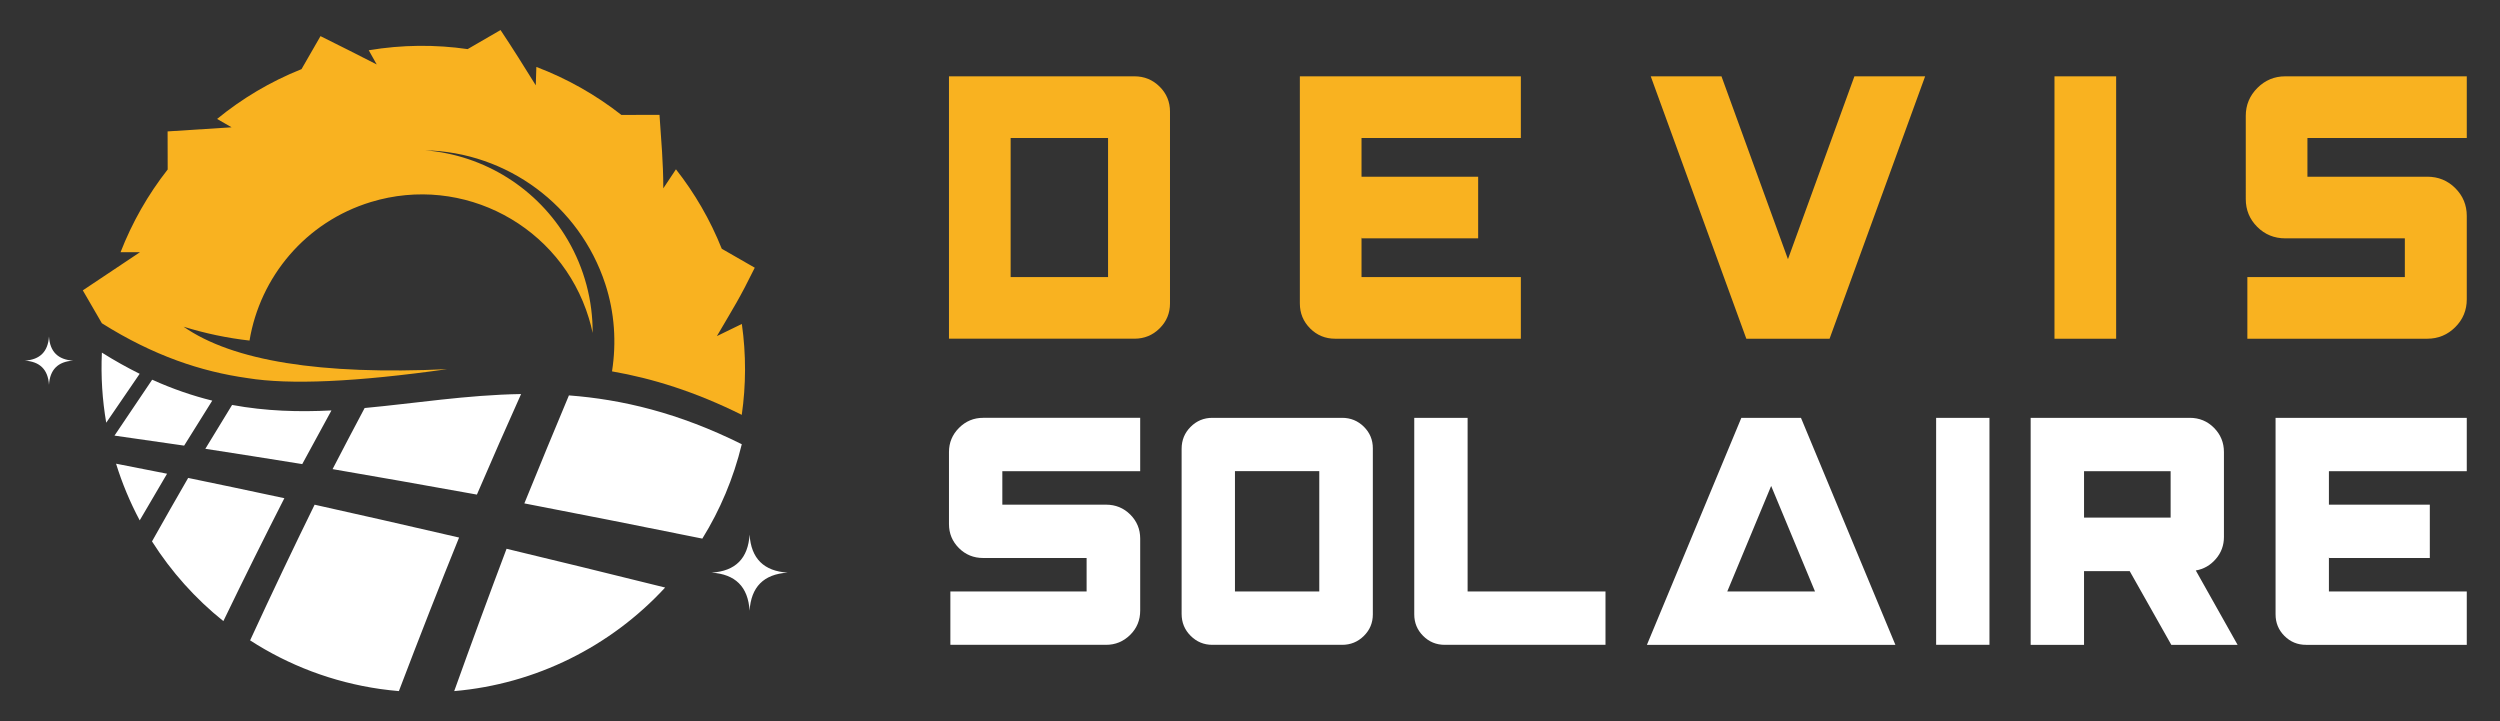
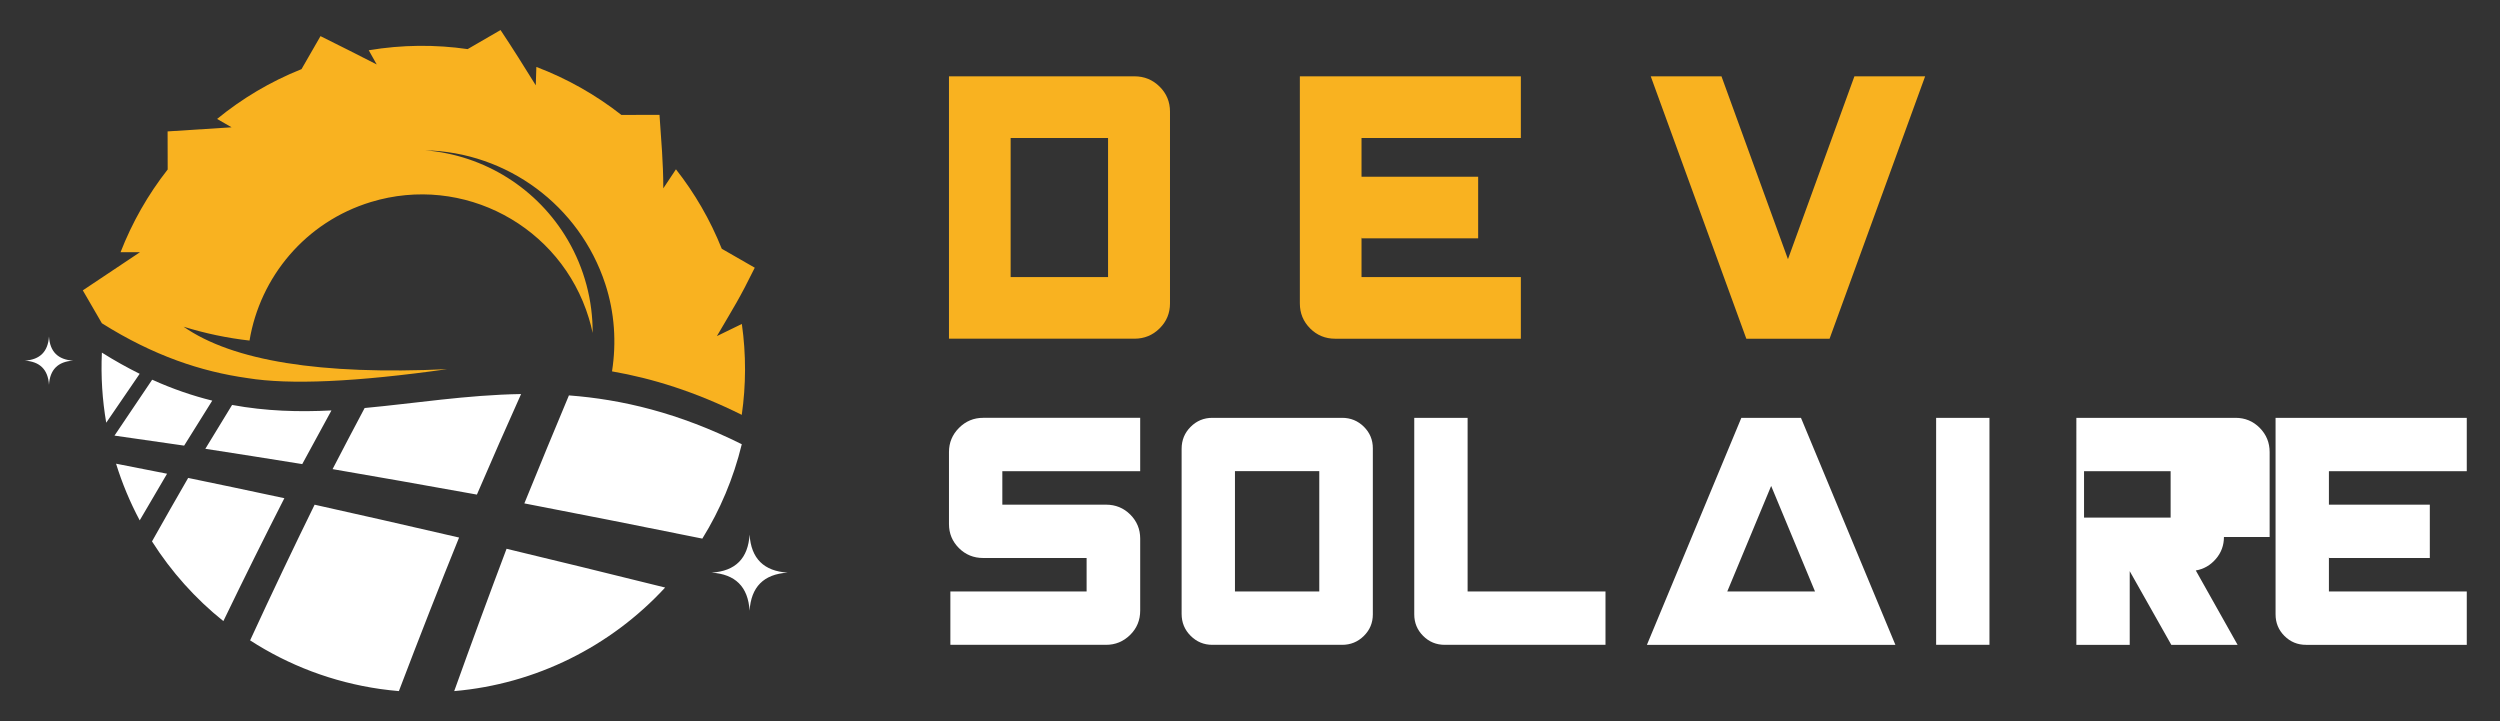
<svg xmlns="http://www.w3.org/2000/svg" xmlns:xlink="http://www.w3.org/1999/xlink" version="1.1" id="Calque_1" x="0px" y="0px" width="208px" height="60px" viewBox="0 0 208 60" enable-background="new 0 0 208 60" xml:space="preserve">
  <rect x="0" y="0" width="208" height="60" fill="#333333" stroke="none" />
  <g>
    <g>
      <g>
        <g>
          <path fill="#FFFFFF" d="M78.955,37.606c0-0.78,0.279-1.45,0.836-2.007c0.558-0.558,1.227-0.836,2.009-0.836h13.064v4.438h-11.47      v2.787h8.626c0.794,0,1.467,0.274,2.018,0.824c0.552,0.552,0.826,1.218,0.826,1.999v5.994c0,0.794-0.278,1.468-0.836,2.019      s-1.227,0.826-2.008,0.826H79.071v-4.439h11.335v-2.786H81.8c-0.795,0-1.467-0.274-2.019-0.825      c-0.551-0.551-0.826-1.218-0.826-1.998V37.606z" />
          <path fill="#FFFFFF" d="M111.665,34.764c0.705,0,1.307,0.246,1.807,0.738c0.499,0.494,0.748,1.094,0.748,1.796v13.816      c0,0.704-0.249,1.303-0.748,1.796c-0.5,0.493-1.102,0.74-1.807,0.74h-10.798c-0.705,0-1.307-0.252-1.806-0.751      c-0.5-0.497-0.75-1.105-0.75-1.823V37.338c0-0.718,0.25-1.326,0.75-1.825c0.499-0.5,1.101-0.749,1.806-0.749H111.665z       M109.764,49.211v-10.01h-7.015v10.01H109.764z" />
          <path fill="#FFFFFF" d="M122.105,34.764v14.447h11.472v4.439h-13.374c-0.705,0-1.304-0.247-1.796-0.74      c-0.493-0.493-0.741-1.092-0.741-1.796V34.764H122.105z" />
          <path fill="#FFFFFF" d="M144.88,34.764h4.96l7.856,18.887h-20.673L144.88,34.764z M143.709,49.211h7.3l-3.649-8.78      L143.709,49.211z" />
          <path fill="#FFFFFF" d="M165.523,53.65h-4.437V34.764h4.437V53.65z" />
-           <path fill="#FFFFFF" d="M185.032,44.677c0,0.69-0.221,1.301-0.671,1.825c-0.449,0.525-1.007,0.847-1.671,0.961l3.478,6.188      h-5.515l-3.46-6.13h-3.802v6.13h-4.44V34.764h13.24c0.793,0,1.465,0.278,2.019,0.836c0.548,0.557,0.822,1.227,0.822,2.007      V44.677z M180.596,43.063v-3.862h-7.204v3.862H180.596z" />
+           <path fill="#FFFFFF" d="M185.032,44.677c0,0.69-0.221,1.301-0.671,1.825c-0.449,0.525-1.007,0.847-1.671,0.961l3.478,6.188      h-5.515l-3.46-6.13v6.13h-4.44V34.764h13.24c0.793,0,1.465,0.278,2.019,0.836c0.548,0.557,0.822,1.227,0.822,2.007      V44.677z M180.596,43.063v-3.862h-7.204v3.862H180.596z" />
          <path fill="#FFFFFF" d="M189.327,51.114V34.764h15.908v4.438h-11.47v2.787h8.395v4.437h-8.377l-0.018-0.075v2.861h11.47v4.439      h-13.373c-0.705,0-1.305-0.247-1.797-0.74C189.572,52.417,189.327,51.818,189.327,51.114z" />
        </g>
      </g>
      <g>
        <g>
          <path fill="#F9B220" d="M94.388,6.35c0.815,0,1.512,0.285,2.089,0.855c0.576,0.569,0.866,1.263,0.866,2.077v15.966      c0,0.814-0.29,1.507-0.866,2.075c-0.577,0.571-1.273,0.856-2.089,0.856H78.955V6.35H94.388z M92.19,23.05V11.48h-8.105V23.05      H92.19z" />
          <path fill="#F9B220" d="M108.148,25.248V6.35h18.387v5.131h-13.256v3.221h9.704v5.129H113.3l-0.021-0.089v3.309h13.256v5.13      H111.08c-0.813,0-1.507-0.285-2.077-0.856C108.435,26.755,108.148,26.063,108.148,25.248z" />
          <path fill="#F9B220" d="M148.758,21.563l5.529-15.213h5.884l-7.95,21.83h-6.927l-7.952-21.83h5.885L148.758,21.563z" />
-           <path fill="#F9B220" d="M176.063,28.18h-5.13V6.35h5.13V28.18z" />
-           <path fill="#F9B220" d="M186.848,9.637c0-0.902,0.323-1.676,0.966-2.32c0.644-0.645,1.418-0.967,2.321-0.967h15.101v5.131      h-13.258v3.221h9.972c0.917,0,1.694,0.317,2.332,0.954c0.635,0.636,0.954,1.407,0.954,2.31v6.928      c0,0.919-0.322,1.695-0.967,2.332c-0.643,0.637-1.417,0.955-2.319,0.955H186.98v-5.13h13.103v-3.22h-9.948      c-0.918,0-1.696-0.319-2.332-0.954c-0.637-0.637-0.955-1.408-0.955-2.312V9.637z" />
        </g>
      </g>
    </g>
    <g>
      <g>
        <defs>
          <path id="SVGID_5_" d="M15.272,27.182c1.795,0.557,3.632,0.943,5.488,1.153c0.876-5.277,4.644-9.867,10.106-11.529      c7.676-2.337,15.793,1.992,18.128,9.669c0.125,0.406,0.228,0.815,0.315,1.225c0.014-2.674-0.678-5.342-2.063-7.719      c-2.499-4.285-6.936-7.078-11.879-7.476c6.84,0.153,12.841,4.597,14.983,11.094c0.792,2.405,0.945,4.897,0.57,7.299      c3.364,0.586,6.933,1.693,10.795,3.618c0.355-2.467,0.37-5.01,0.007-7.563l-2.076,1.01c1.452-2.482,1.851-3.058,3.151-5.689      l-2.745-1.576c-0.97-2.425-2.262-4.64-3.813-6.611l-1.051,1.583c-0.006-2.229-0.171-3.897-0.318-6.115l-3.168,0.008      c-2.144-1.681-4.533-3.029-7.077-3.994l-0.048,1.53C43.595,5.52,42.673,4.041,41.645,2.5l-2.737,1.586      c-2.683-0.388-5.454-0.369-8.229,0.096l0.664,1.181c-1.564-0.795-3.107-1.583-4.677-2.357l-1.579,2.746      c-2.595,1.037-4.951,2.446-7.024,4.144l1.204,0.696c-1.778,0.116-3.546,0.224-5.323,0.341l0.007,3.167      c-1.639,2.09-2.959,4.411-3.92,6.881h1.618c-1.586,1.06-3.172,2.118-4.759,3.177l1.586,2.737      c4.31,2.712,8.284,4.024,12.106,4.561c3.502,0.574,9.042,0.327,16.62-0.741C26.673,31.207,19.362,30.03,15.272,27.182" />
        </defs>
        <use xlink:href="#SVGID_5_" overflow="visible" fill-rule="evenodd" clip-rule="evenodd" fill="#F9B220" />
        <clipPath id="SVGID_2_">
          <use xlink:href="#SVGID_5_" overflow="visible" />
        </clipPath>
      </g>
      <g>
        <defs>
          <path id="SVGID_7_" d="M17.66,33.332c-1.628-0.402-3.29-0.969-5-1.74c-1.025,1.508-2.069,3.06-3.134,4.651      c1.79,0.255,3.706,0.527,5.795,0.833C16.111,35.799,16.891,34.553,17.66,33.332 M27.577,34.148      c-2.713,0.138-5.444,0.064-8.267-0.457c-0.732,1.189-1.474,2.406-2.226,3.649c2.435,0.376,5.107,0.795,8.063,1.272      C25.971,37.085,26.779,35.597,27.577,34.148z M43.355,32.784c-4.539,0.076-8.785,0.771-13.017,1.163      c-0.875,1.646-1.765,3.341-2.668,5.084c3.541,0.608,7.543,1.312,12.008,2.119C40.932,38.234,42.158,35.448,43.355,32.784z       M58.434,44.812c1.469-2.372,2.593-5.009,3.282-7.853c-5.266-2.623-9.983-3.728-14.382-4.062      c-1.195,2.854-2.433,5.844-3.708,8.985C48.016,42.729,52.897,43.689,58.434,44.812z M37.79,57.5      c6.792-0.583,13.036-3.722,17.55-8.617c-4.875-1.212-9.241-2.275-13.194-3.225C40.745,49.366,39.295,53.307,37.79,57.5z       M20.809,53.279c3.186,2.06,6.849,3.477,10.826,4.046c0.519,0.073,1.037,0.13,1.552,0.175c1.732-4.553,3.398-8.804,5.008-12.776      c-4.487-1.04-8.493-1.949-12.019-2.733C24.445,45.519,22.659,49.265,20.809,53.279z M12.646,45.044      c1.599,2.518,3.604,4.764,5.938,6.632c1.747-3.618,3.438-7.017,5.075-10.226c-2.938-0.631-5.592-1.186-8.004-1.686      C14.669,41.469,13.666,43.229,12.646,45.044z M9.656,38.579c0.508,1.641,1.169,3.218,1.968,4.716      c0.769-1.326,1.528-2.618,2.276-3.881C12.399,39.116,10.989,38.84,9.656,38.579z M65.53,47.643      c-1.962-0.125-3.037-1.157-3.165-3.163c-0.124,1.963-1.156,3.038-3.163,3.163c1.962,0.128,3.039,1.159,3.163,3.165      C62.493,48.846,63.524,47.771,65.53,47.643z M6.083,30.005c-1.247-0.08-1.93-0.735-2.008-2.009      c-0.08,1.246-0.736,1.929-2.009,2.009c1.245,0.078,1.929,0.735,2.009,2.008C4.153,30.767,4.809,30.083,6.083,30.005z       M8.477,29.337c-0.091,1.989,0.036,3.942,0.361,5.832c0.942-1.388,1.869-2.745,2.783-4.069      C10.591,30.591,9.546,30.009,8.477,29.337z" />
        </defs>
        <use xlink:href="#SVGID_7_" overflow="visible" fill-rule="evenodd" clip-rule="evenodd" fill="#FFFFFF" />
        <clipPath id="SVGID_4_">
          <use xlink:href="#SVGID_7_" overflow="visible" />
        </clipPath>
      </g>
    </g>
  </g>
</svg>